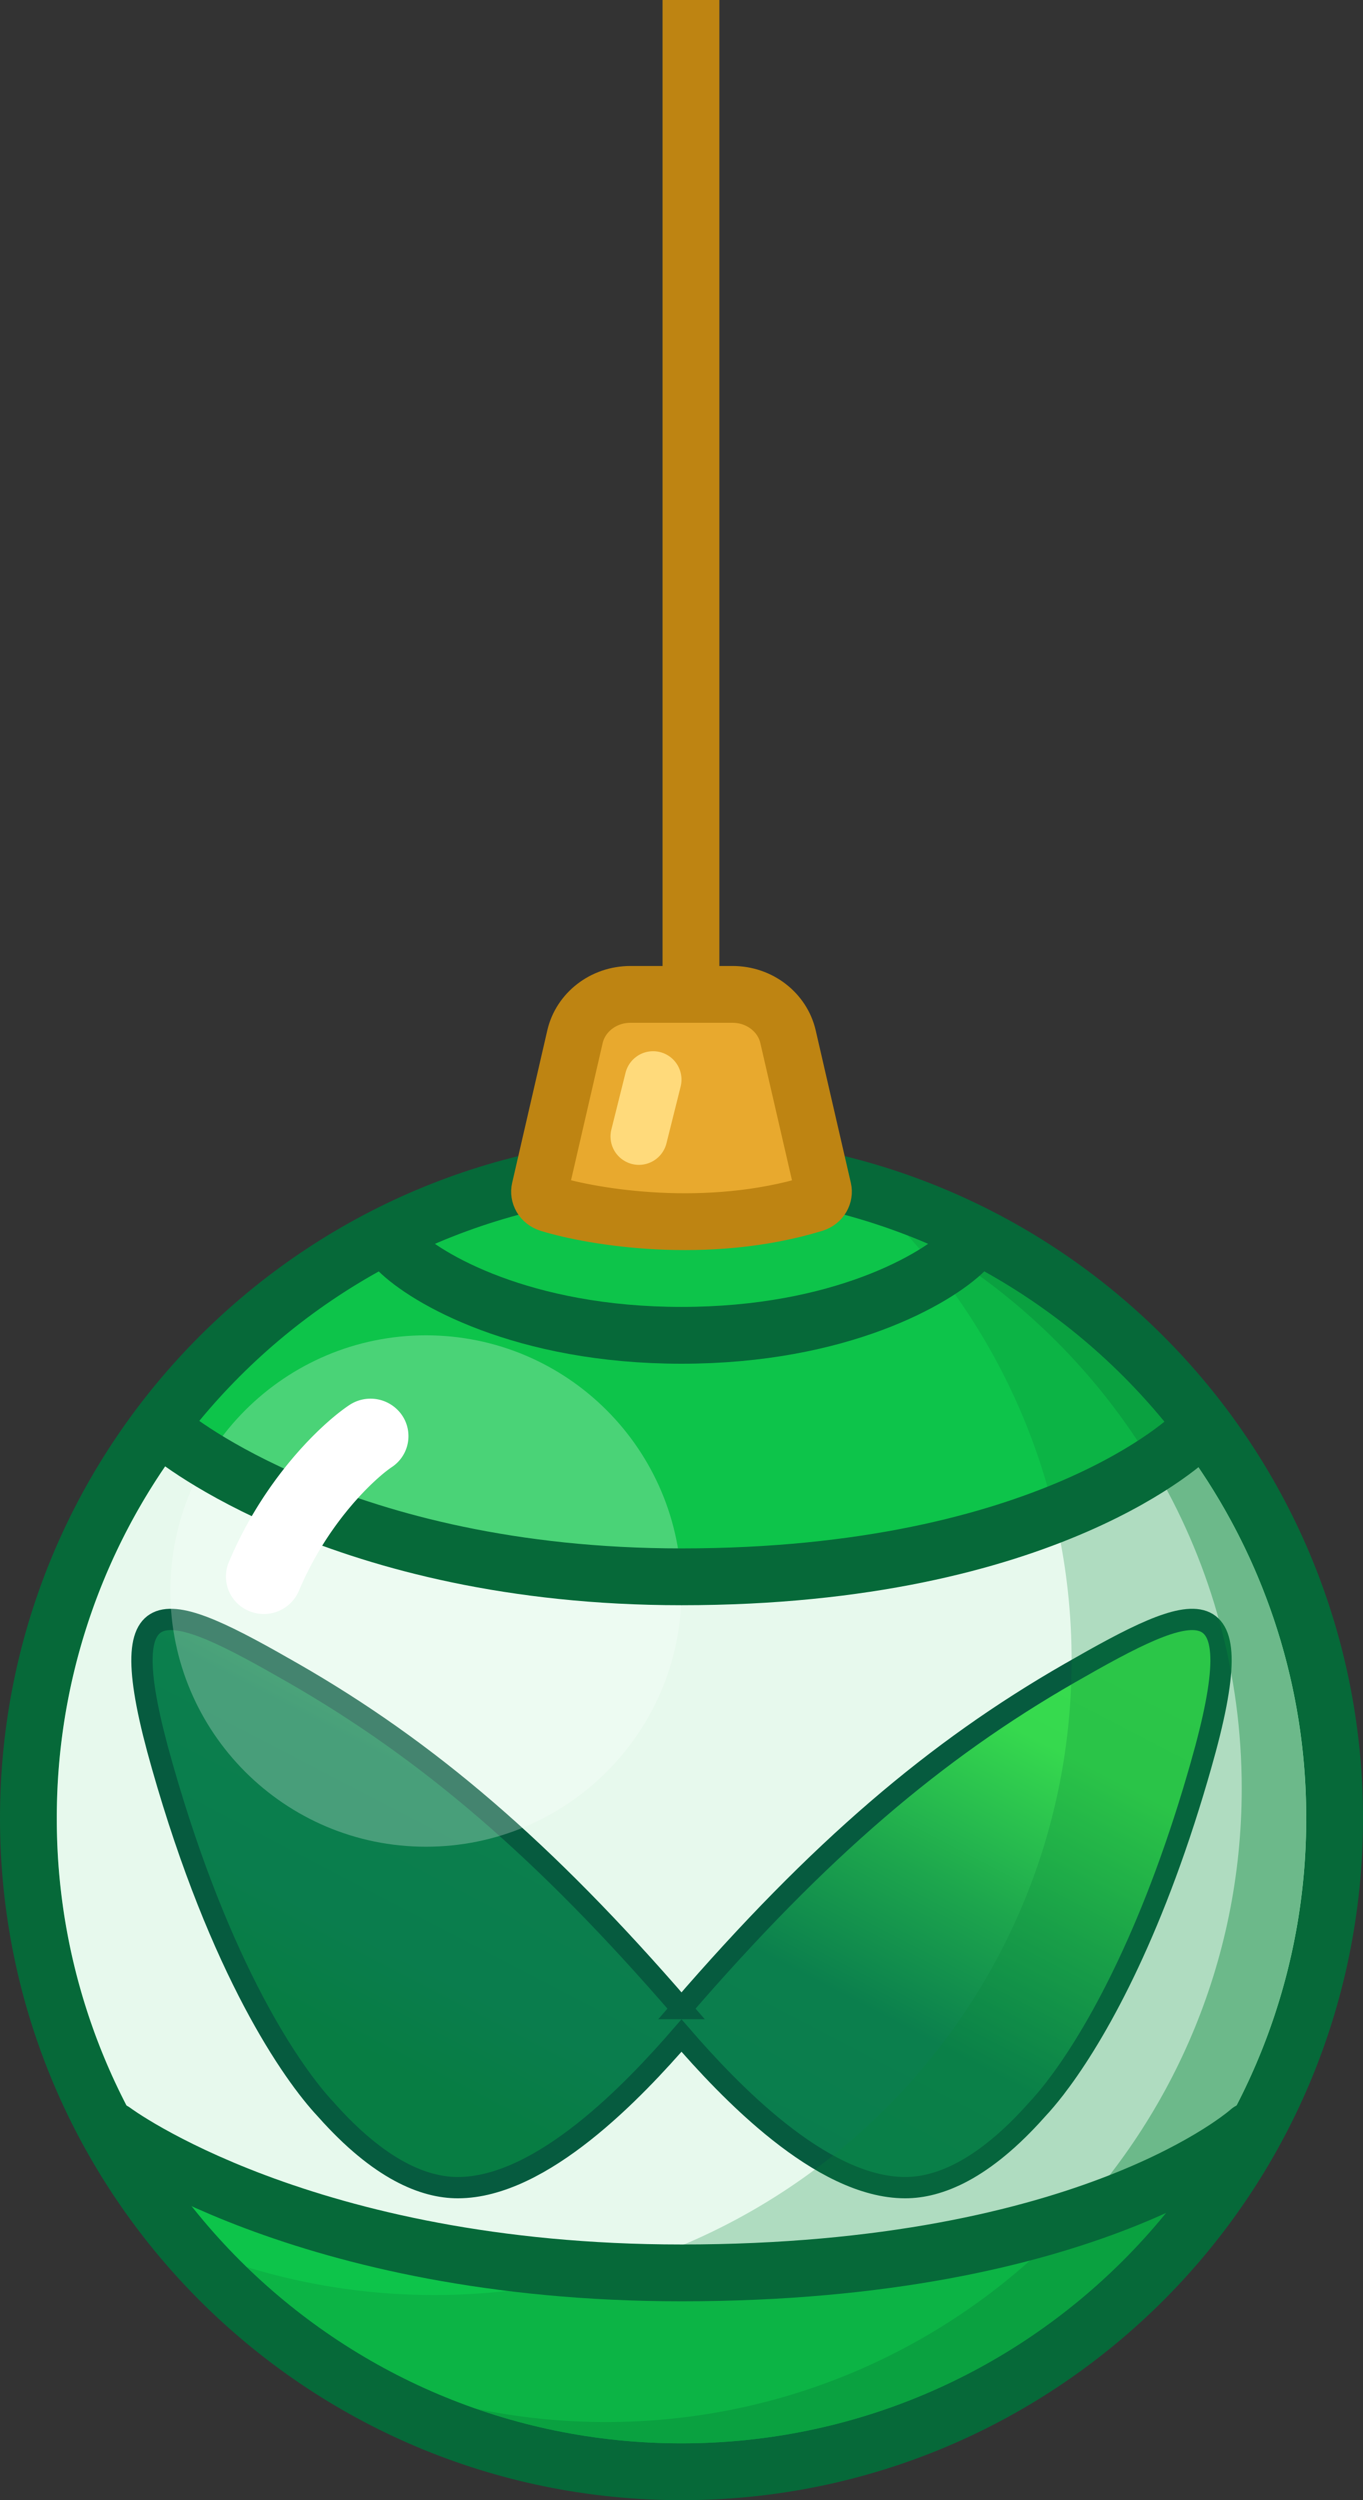
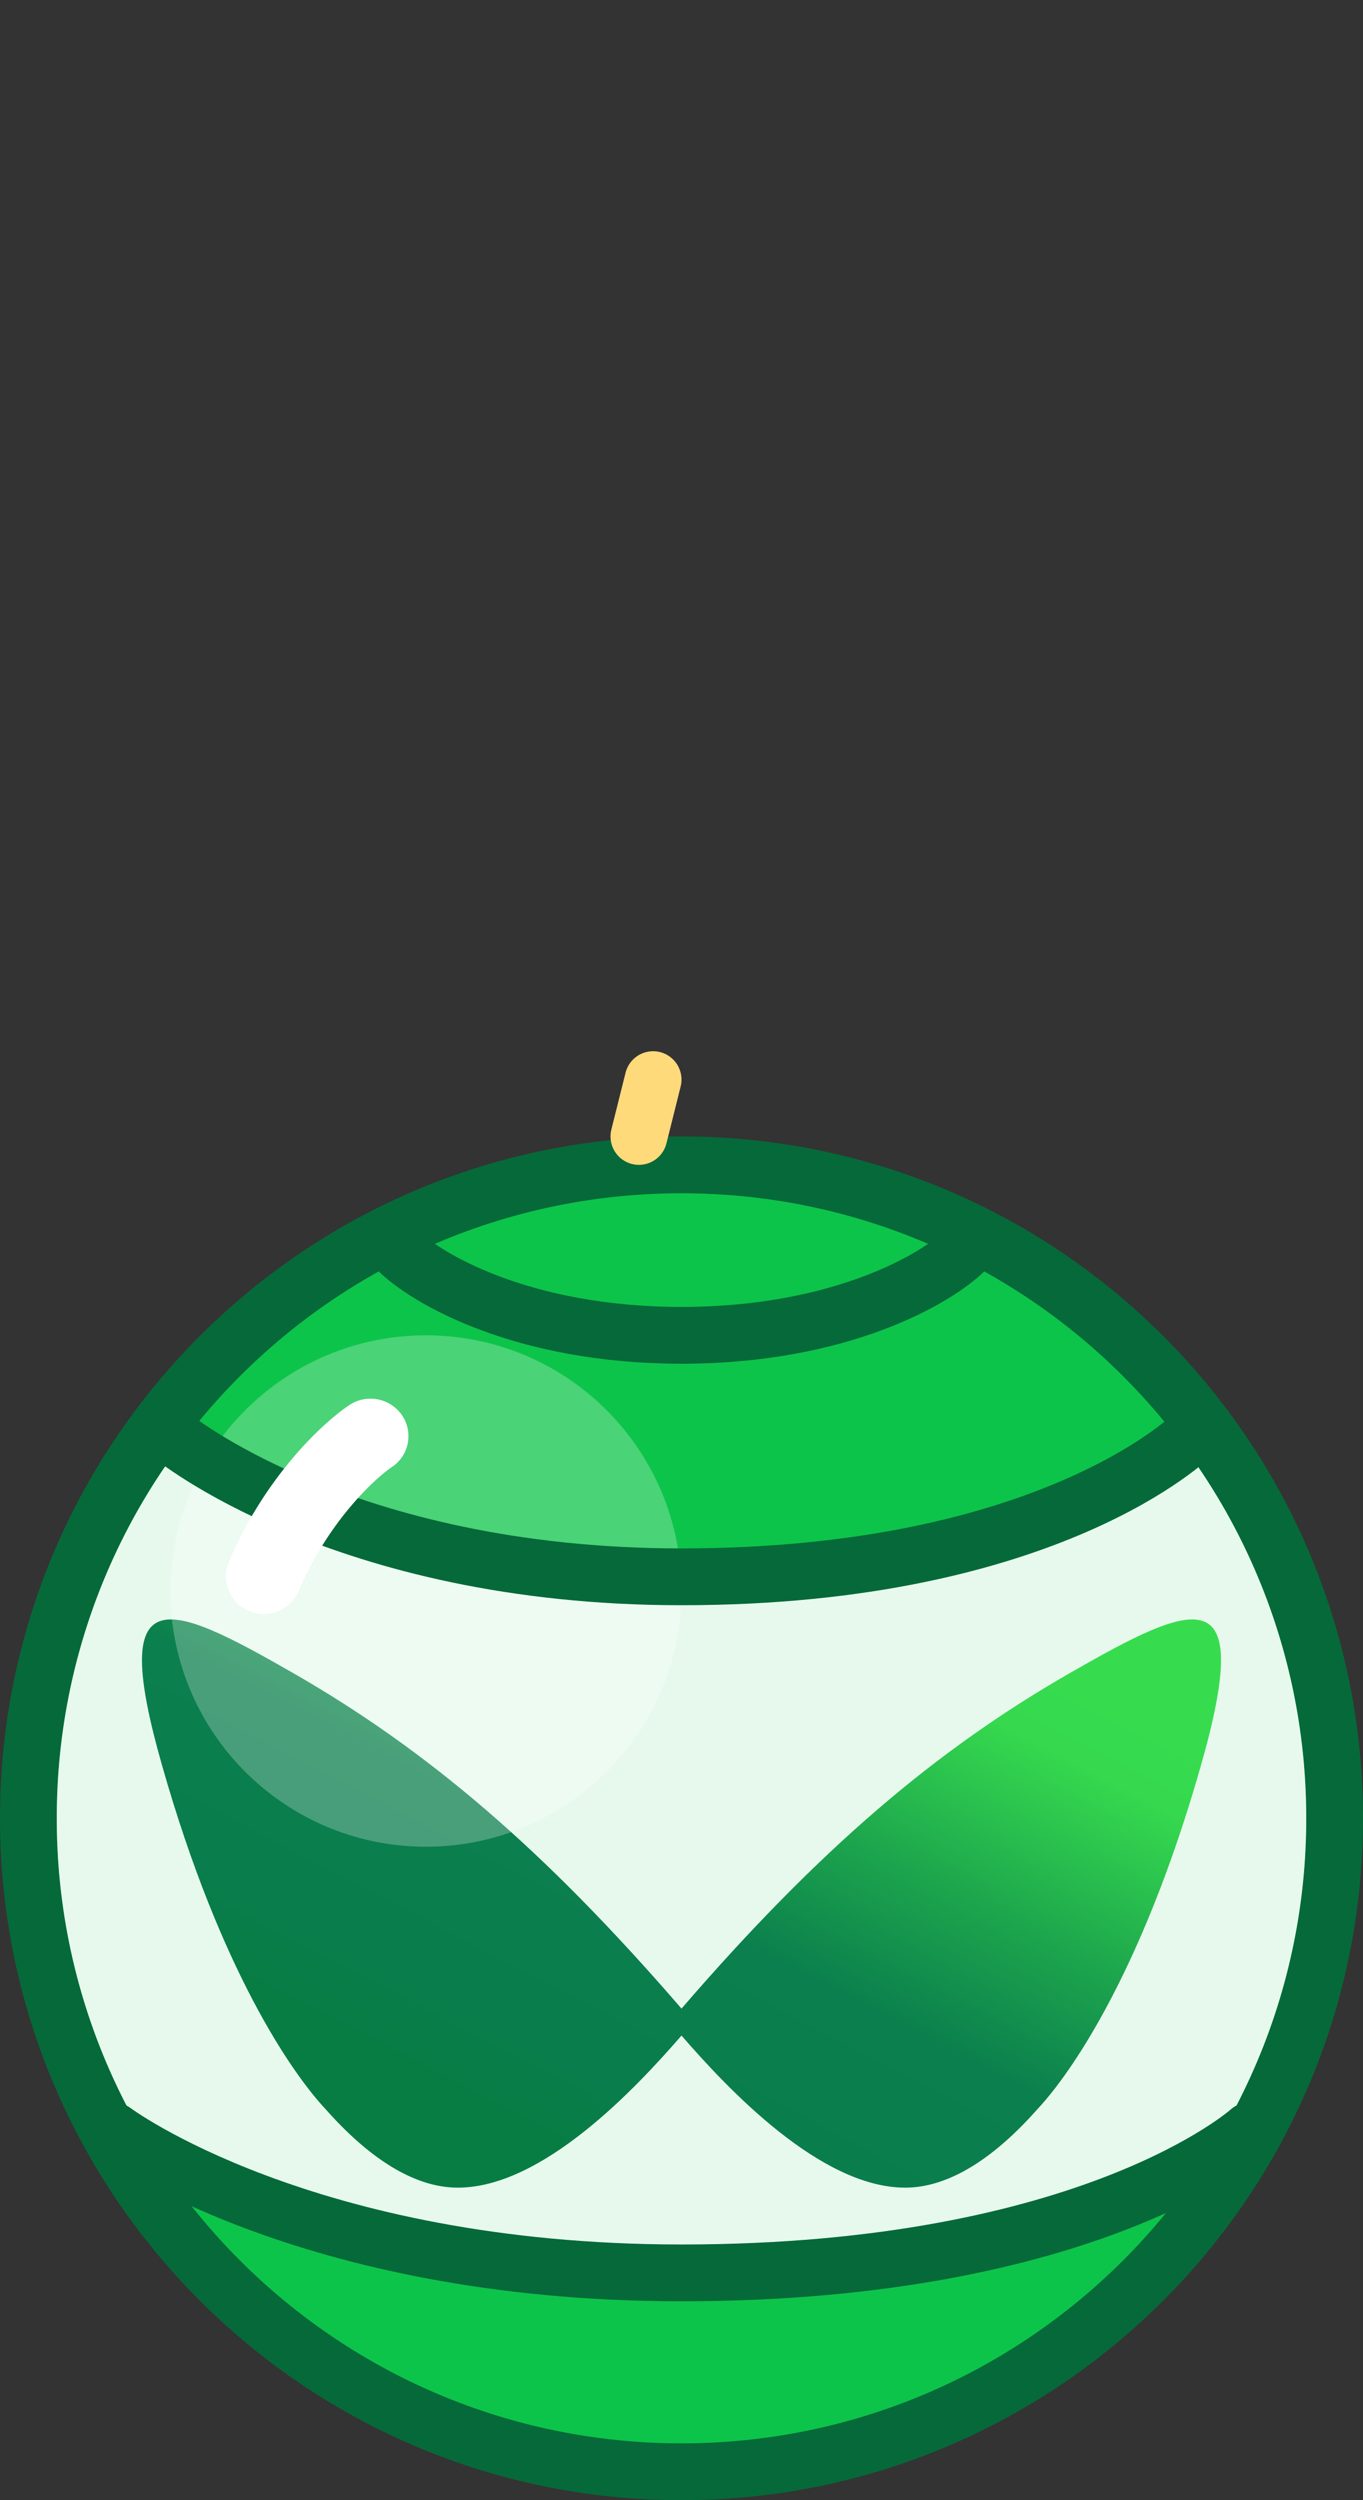
<svg xmlns="http://www.w3.org/2000/svg" fill="none" viewBox="0 0 72 132" id="svg_icon" width="100%" height="100%">
  <rect x="0" y="0" width="72" height="132" fill="#333333" stroke="none" />
  <defs>
    <linearGradient id="sf_a" x1="18.04" x2="40.676" y1="108.473" y2="64.968" gradientUnits="userSpaceOnUse">
      <stop offset=".013" stop-color="#077D43" />
      <stop offset=".125" stop-color="#0A7D4D" />
      <stop offset=".306" stop-color="#0B7F4D" />
      <stop offset=".462" stop-color="#1DA64D" />
      <stop offset=".543" stop-color="#28BD4E" />
      <stop offset=".647" stop-color="#36D94E" />
      <stop offset=".755" stop-color="#37DC4E" />
    </linearGradient>
  </defs>
  <g>
    <path fill="#066939" fill-rule="evenodd" d="M72 96c0 19.882-16.118 36-36 36S0 115.882 0 96s16.118-36 36-36 36 16.118 36 36Z" clip-rule="evenodd" />
    <path fill="#0DC44A" d="M69 96c0 18.225-14.775 33-33 33S3 114.225 3 96s14.775-33 33-33 33 14.775 33 33Z" />
    <path fill="#fff" d="M63.045 77.089A32.846 32.846 0 0 1 69 96a32.847 32.847 0 0 1-6.61 19.813c-4.132 2.39-12.075 5.133-24.46 5.133-12.577 0-23.2-3.689-29.52-6.838A32.84 32.84 0 0 1 3 96a32.846 32.846 0 0 1 5.783-18.665C12.518 79.725 22.86 84 37.93 84c15.684 0 23.25-4.632 25.07-6.948l.045.037Z" opacity=".9" />
    <g clip-rule="evenodd" style="mix-blend-mode:multiply">
      <path fill="url(#sf_a)" fill-rule="evenodd" d="M36 106.046c7.278-8.424 13.432-13.65 20.504-17.709 6.709-3.85 9.788-5.1 6.929 4.892-.133.466-.267.923-.402 1.37-2.525 8.343-5.439 13.245-7.302 15.658-.352.454-.666.821-.933 1.105-2.859 3.226-5.22 4.138-6.98 4.138-4.469 0-9.367-5.206-11.816-8.03-2.45 2.824-7.347 8.03-11.816 8.03-1.76 0-4.121-.912-6.98-4.138-1.76-1.873-5.557-7.31-8.637-18.133-2.86-9.991.22-8.742 6.929-4.892 7.072 4.06 13.225 9.285 20.504 17.709Z" />
-       <path stroke="#065B3F" stroke-width="1.125" d="M36 106.046c7.278-8.424 13.432-13.65 20.504-17.709 6.709-3.85 9.788-5.1 6.929 4.892-.133.466-.267.923-.402 1.37-2.525 8.343-5.439 13.245-7.302 15.658-.352.454-.666.821-.933 1.105-2.859 3.226-5.22 4.138-6.98 4.138-4.469 0-9.367-5.206-11.816-8.03-2.45 2.824-7.347 8.03-11.816 8.03-1.76 0-4.121-.912-6.98-4.138-1.76-1.873-5.557-7.31-8.637-18.133-2.86-9.991.22-8.742 6.929-4.892 7.072 4.06 13.225 9.285 20.504 17.709Z" />
    </g>
-     <path fill="#09843A" d="M47.953 65.234C60.27 70.022 69 81.99 69 96c0 18.225-14.775 33-33 33-8.93 0-17.03-3.549-22.972-9.312a33.783 33.783 0 0 0 9.922 1.481c18.588 0 33.657-15.001 33.657-33.507 0-8.626-3.275-16.49-8.654-22.428Z" opacity=".25" />
-     <path fill="#09843A" d="M49.59 65.918C61.035 71.098 69 82.618 69 96c0 18.225-14.775 33-33 33-3.795 0-7.44-.643-10.832-1.822 2.208.455 4.496.697 6.84.697 18.549 0 33.586-14.978 33.586-33.453 0-12.054-6.403-22.616-16.005-28.504Z" opacity=".4" />
    <path fill="#fff" fill-opacity=".25" d="M36 84c0 7.456-6.044 13.5-13.5 13.5S9 91.456 9 84s6.044-13.5 13.5-13.5S36 76.544 36 84Z" />
    <path stroke="#066939" stroke-linecap="round" stroke-width="3" d="M6 112.5s10 7.5 30 7.5c21.667 0 30-7.5 30-7.5M21 66c1.5 1.5 6.6 4.5 15 4.5s13.5-3 15-4.5M9 75.75s9 7.5 27 7.5c19.5 0 27-7.5 27-7.5" />
    <path fill="#fff" fill-rule="evenodd" d="M21.231 74.711a1.96 1.96 0 0 1-.533 2.746c-.865.58-3.365 2.86-4.91 6.535a2.013 2.013 0 0 1-2.617 1.07 1.968 1.968 0 0 1-1.084-2.584c1.862-4.43 4.889-7.307 6.361-8.292a2.02 2.02 0 0 1 2.783.525Z" clip-rule="evenodd" />
-     <path fill="#E8A92E" stroke="#BE8412" stroke-linejoin="round" stroke-width="3" d="M33.305 52.5h5.39c1.447 0 2.639.964 2.931 2.231l1.858 8.056c.067.289-.095.644-.493.765-5.634 1.715-11.647.718-13.984-.001-.396-.122-.558-.476-.491-.764l1.858-8.056c.293-1.267 1.484-2.23 2.93-2.231Z" />
    <path stroke="#FFDA7B" stroke-linecap="round" stroke-width="3" d="m34.5 57-.75 3" />
-     <path fill="#BE8412" d="M35 0h3v54h-3z" />
+     <path fill="#BE8412" d="M35 0h3h-3z" />
  </g>
</svg>